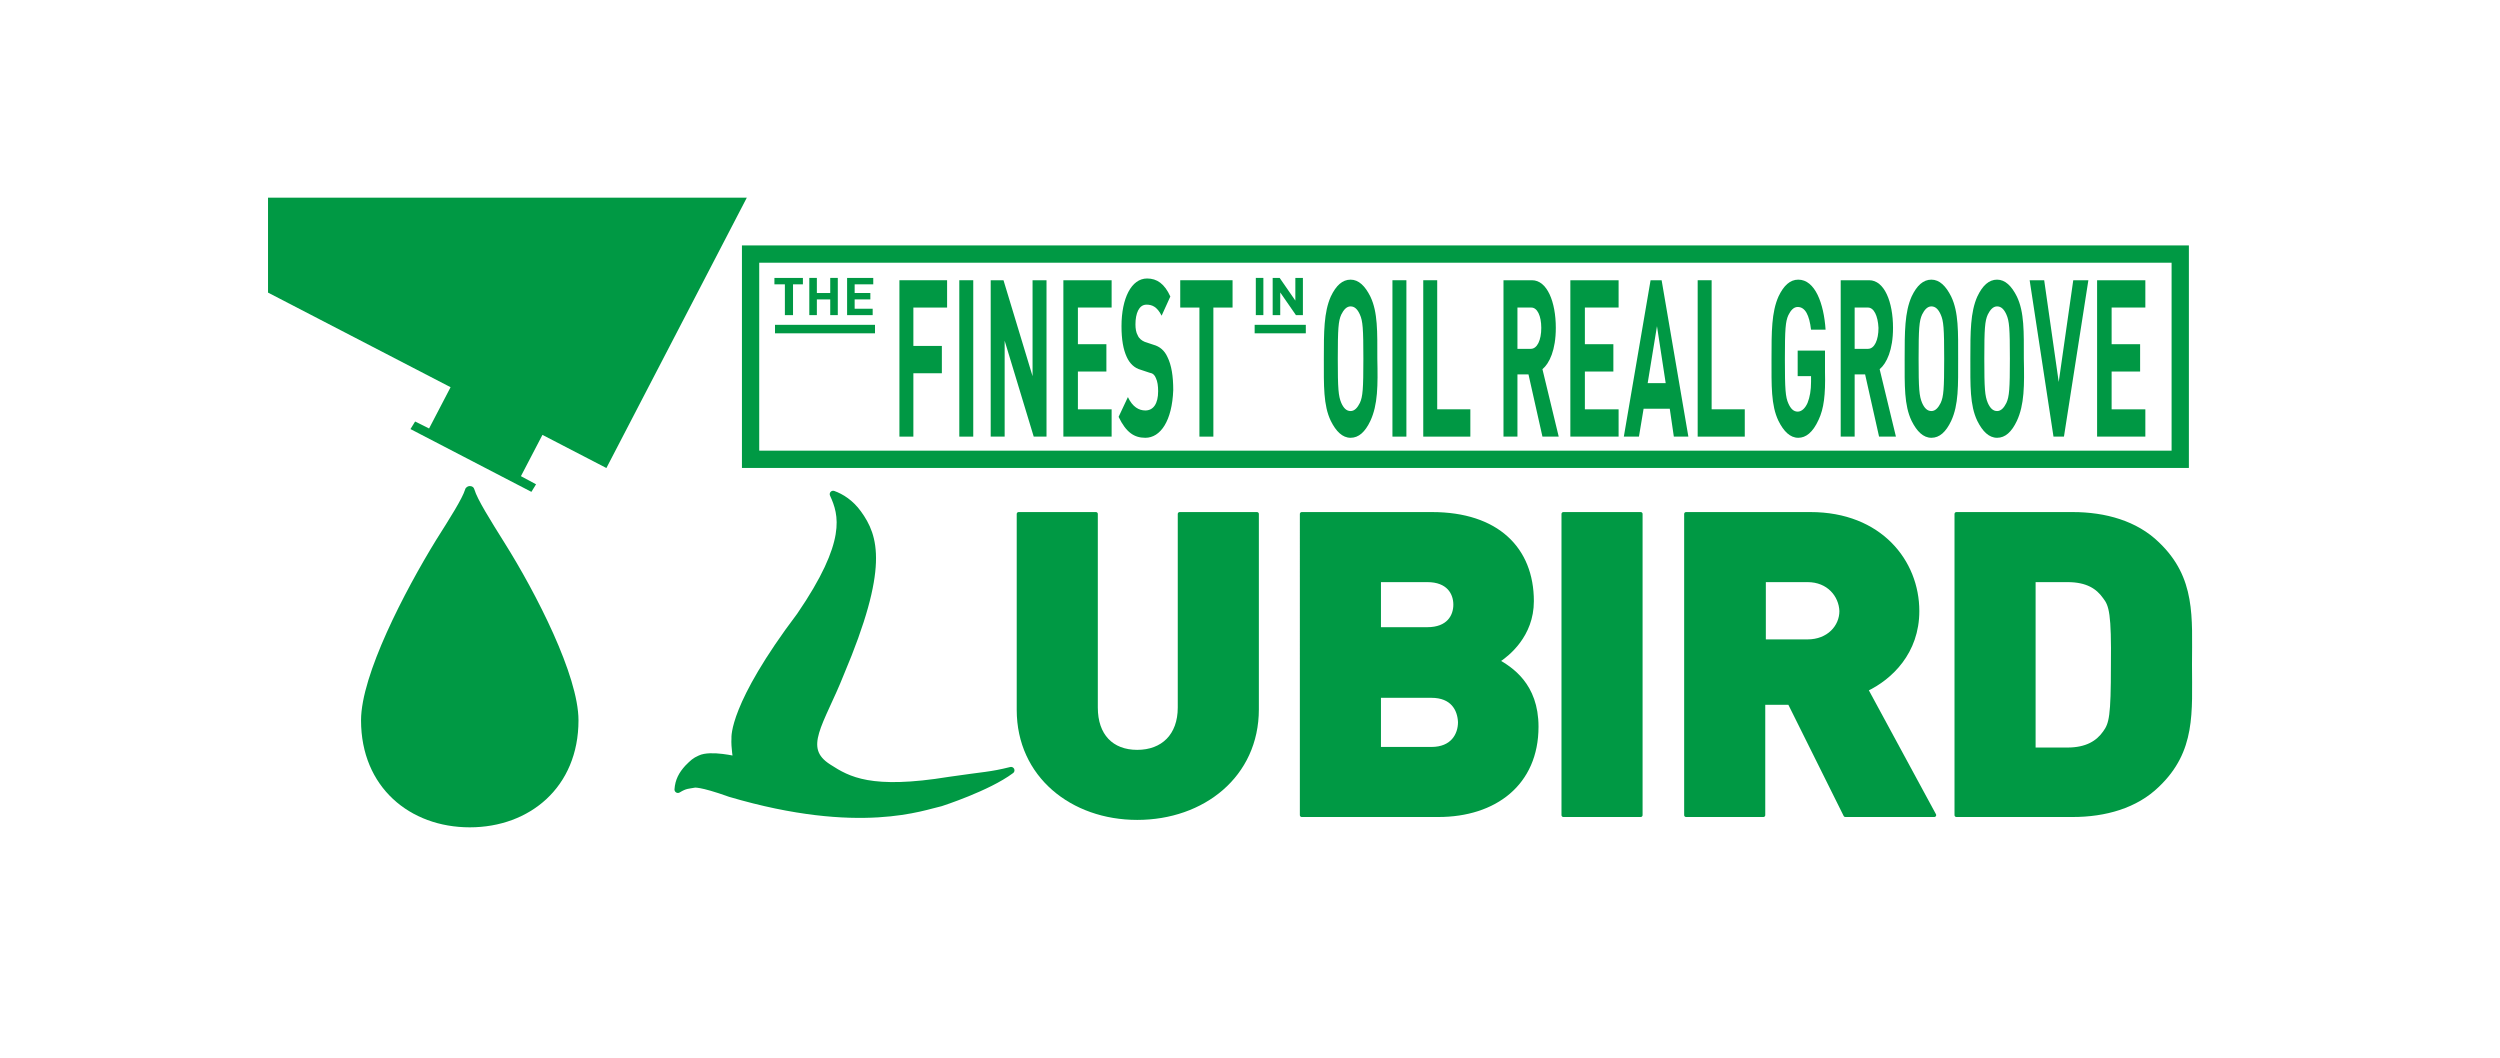
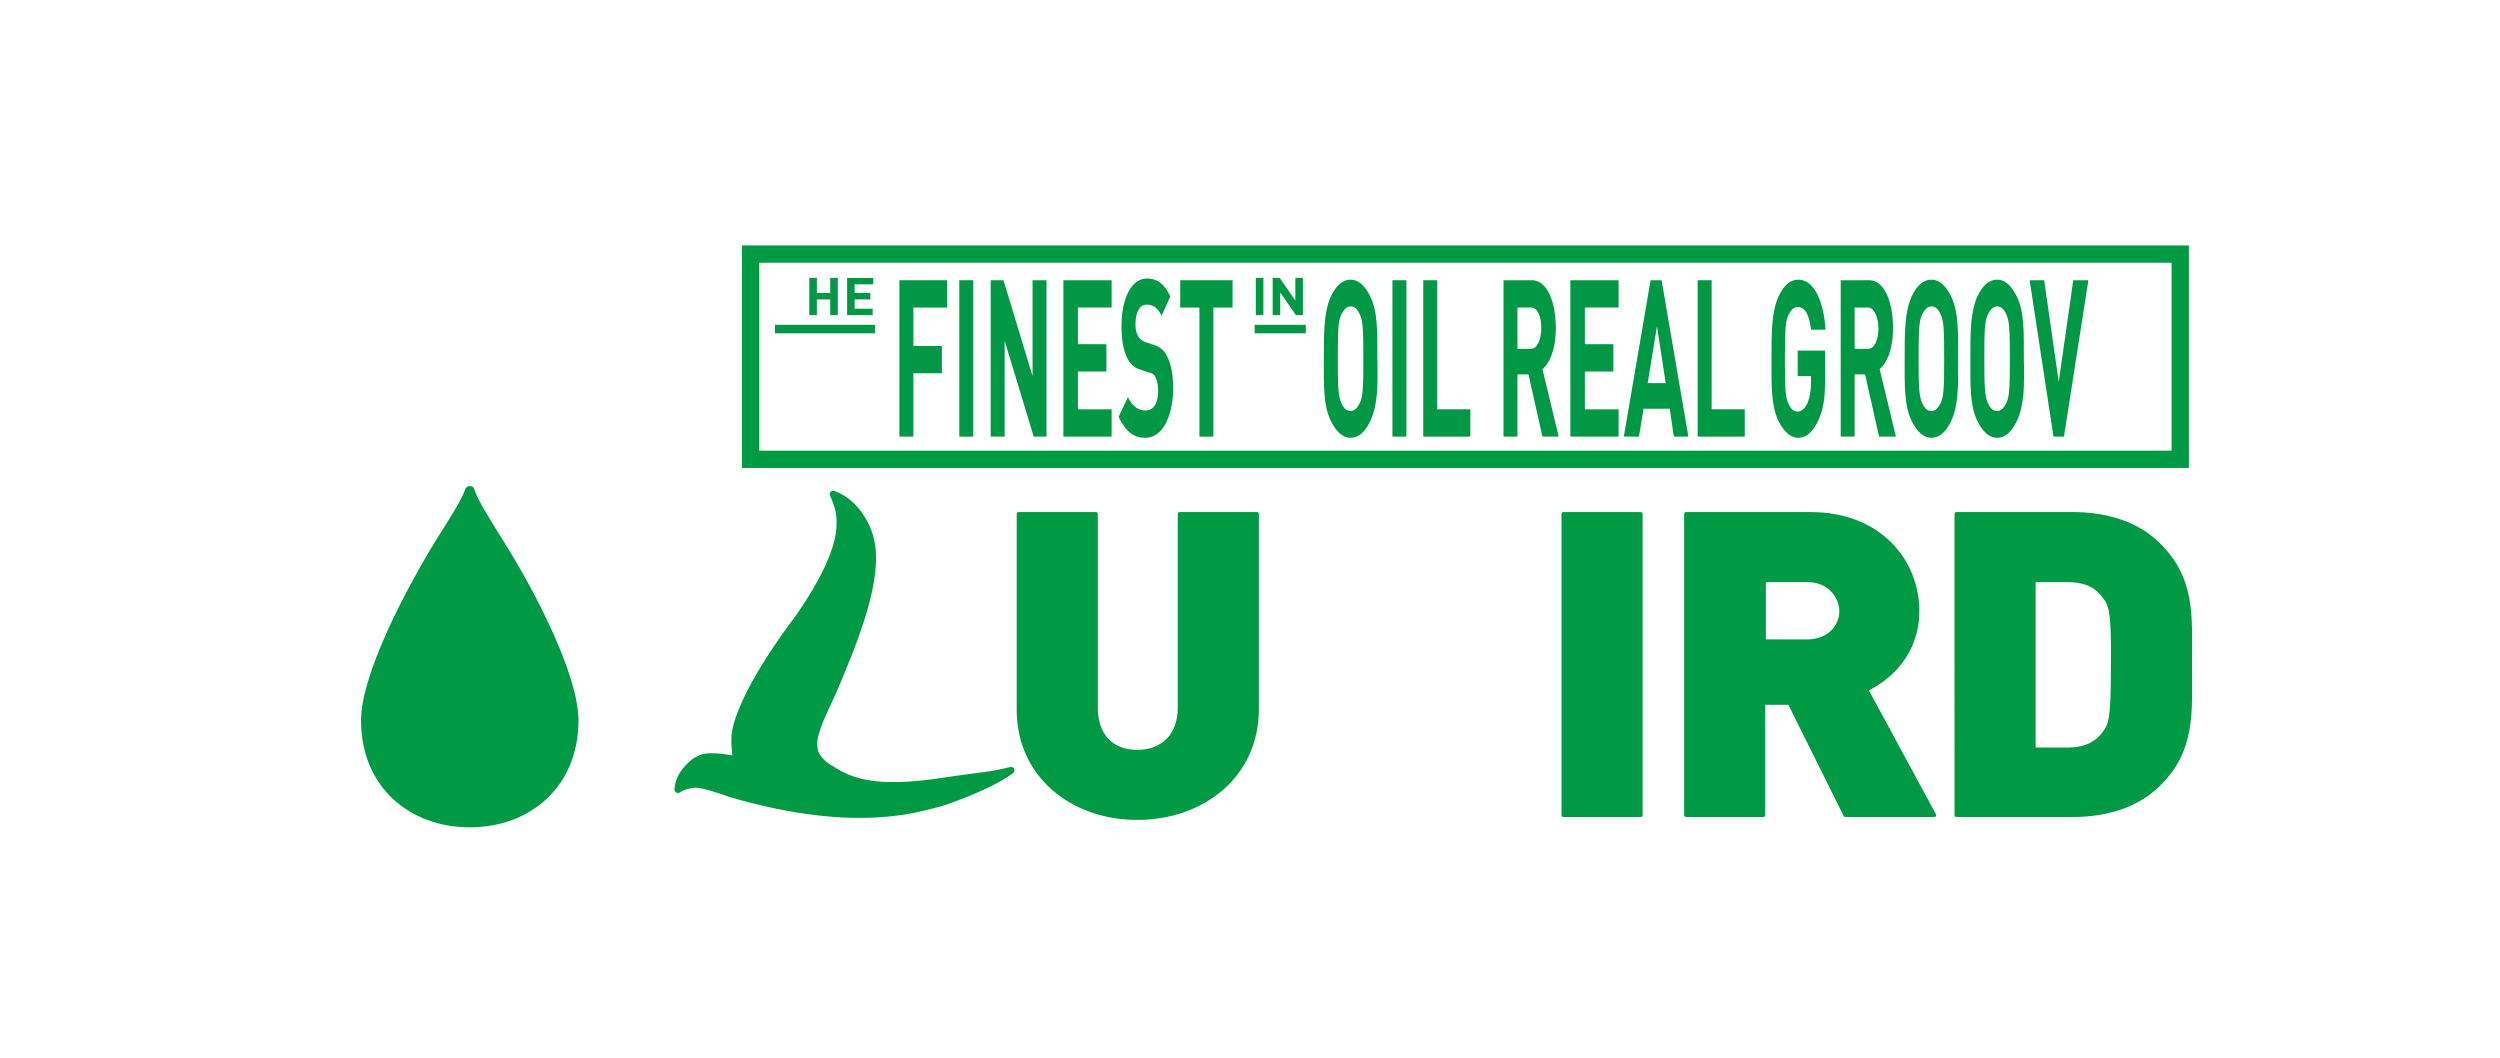
<svg xmlns="http://www.w3.org/2000/svg" xmlns:xlink="http://www.w3.org/1999/xlink" version="1.1" id="レイヤー_1" x="0px" y="0px" viewBox="0 0 430 182" style="enable-background:new 0 0 430 182;" xml:space="preserve">
  <style type="text/css">
	.st0{fill:#FFFFFF;}
	.st1{clip-path:url(#SVGID_2_);fill:#009944;}
	.st2{fill:#009944;}
	.st3{fill:#009944;stroke:#009944;stroke-width:0.649;stroke-linecap:round;stroke-linejoin:round;stroke-miterlimit:10;}
	.st4{fill:#009944;stroke:#009944;stroke-width:1.177;stroke-linecap:round;stroke-linejoin:round;stroke-miterlimit:10;}
	.st5{fill:#009844;}
	.st6{fill:none;stroke:#009944;stroke-width:2.974;stroke-miterlimit:10;}
	.st7{fill:none;stroke:#009844;stroke-width:1.46;stroke-miterlimit:10;}
</style>
  <g id="レイヤー_1_1_">
    <g id="レイヤー_8">
      <rect x="-2.6" y="-2.5" class="st0" width="435" height="186.7" />
    </g>
  </g>
  <g>
    <g>
      <defs>
        <rect id="SVGID_5_" x="46.1" y="34" width="337.8" height="114" />
      </defs>
      <clipPath id="SVGID_1_">
        <use xlink:href="#SVGID_5_" style="overflow:visible;" />
      </clipPath>
    </g>
    <g>
      <defs>
        <rect id="SVGID_7_" x="46.1" y="34" width="337.8" height="114" />
      </defs>
      <clipPath id="SVGID_2_">
        <use xlink:href="#SVGID_7_" style="overflow:visible;" />
      </clipPath>
-       <path class="st1" d="M70.6,73.8l0.8-1.3l2.4,1.2l3.7-7.1L20,36.8l28.1-54.1l84.3,43.7l-28.1,54.1l-11-5.7l-3.7,7.1l2.6,1.4    l-0.8,1.3L70.6,73.8z" />
    </g>
    <g>
      <g>
        <g>
          <path class="st2" d="M86.8,93.4c-2.5-4-4.7-7.5-5.2-9.2c-0.1-0.4-0.4-0.6-0.8-0.6c-0.3,0-0.7,0.2-0.8,0.6      c-0.5,1.6-2.6,4.9-5,8.7c-5.4,8.8-12.9,23.2-12.9,31c0,11.5,8.4,18.4,18.7,18.4c10.3,0,18.7-6.9,18.7-18.4      C99.5,116.2,92.2,102,86.8,93.4L86.8,93.4z M86.8,93.4" />
        </g>
      </g>
    </g>
    <g>
      <g>
        <path class="st3" d="M195.6,140.7c-11.2,0-20.4-7.3-20.4-18.6V88.4h13.3v33.3c0,4.8,2.7,7.6,7.1,7.6c4.4,0,7.3-2.8,7.3-7.6V88.4     h13.3V122C216.2,133.4,206.9,140.7,195.6,140.7z" />
-         <path class="st3" d="M247.4,140.2h-23.5V88.4h22.4c11.2,0,17.2,6,17.2,15c0,5.9-4.2,9.2-5.9,10.3c2.2,1.3,6.7,4,6.7,11.3     C264.3,134.8,257.1,140.2,247.4,140.2z M245.5,99.8h-8.3v8.4h8.3c3.6,0,4.8-2.2,4.8-4.2S249.1,99.8,245.5,99.8z M246.2,119.7h-9     v9.1h9c3.6,0,4.9-2.4,4.9-4.6C251,122,249.8,119.7,246.2,119.7z" />
        <path class="st3" d="M268.9,140.2V88.4h13.3v51.8H268.9z" />
        <path class="st3" d="M317.4,140.2l-9.6-19.3h-4.5v19.3h-13.3V88.4h21.4c12,0,18.4,8.2,18.4,16.7c0,7.1-4.6,11.5-8.8,13.5     l11.7,21.6H317.4z M310.9,99.8h-7.5v10.5h7.5c3.6,0,5.8-2.5,5.8-5.2C316.6,102.4,314.5,99.8,310.9,99.8z" />
        <path class="st3" d="M371.1,135.1c-3.7,3.6-9,5.1-14.6,5.1h-20V88.4h20c5.6,0,10.9,1.5,14.6,5.1c6.3,6,5.6,12.7,5.6,20.8     C376.7,122.5,377.4,129.1,371.1,135.1z M362,102.7c-1.2-1.7-3-2.9-6.4-2.9h-5.8v29.1h5.8c3.3,0,5.2-1.2,6.4-2.9     c1.1-1.5,1.4-2.8,1.4-11.6C363.5,105.6,363.1,104.1,362,102.7z" />
      </g>
      <path class="st4" d="M126.7,130.7c0,0-4.5-1.1-6.3-0.2c-0.9,0.4-1.2,0.7-2.1,1.6c-1,1.1-1.6,2.2-1.7,3.7c1.3-0.8,1.8-0.7,2.8-0.9    c0,0,0.9-0.3,6.2,1.6c22.4,6.6,33.3,2.2,36.2,1.6c0,0,8.1-2.6,12.1-5.6c-3.6,0.9-4.5,0.8-10.6,1.7c-13.5,2.2-17.4,0-20.8-2.2    c-5.2-3.3-1.3-7.6,2.1-16.2c7.7-18.2,5.9-23.5,3-27.5c-1.3-1.8-2.9-2.8-4.3-3.3c1.6,3.5,3,8.2-5.7,20.9l0,0    c-11.7,15.5-11.2,21-11.2,21.1C126.3,128.5,126.7,130.7,126.7,130.7z" />
    </g>
    <g>
      <g>
-         <path class="st5" d="M136.4,48.9v5.3H135v-5.3h-1.8v-1.1h4.9v1.1H136.4z" />
        <path class="st5" d="M142.8,54.2v-2.7h-2.3v2.7h-1.3v-6.4h1.3v2.6h2.3v-2.6h1.3v6.4H142.8z" />
        <path class="st5" d="M145.7,54.2v-6.4h4.5v1.1H147v1.5h2.7v1.1H147v1.6h3.1v1.1H145.7z" />
      </g>
      <g>
        <path class="st5" d="M216,54.2v-6.4h1.3v6.4H216z" />
        <path class="st5" d="M222.9,54.2l-2.7-3.9v3.9h-1.3v-6.4h1.2l2.7,3.9v-3.9h1.3v6.4H222.9z" />
      </g>
      <g>
        <path class="st5" d="M157.1,52.9v6.6h4.9v4.7h-4.9v10.9h-2.4V48.2h8.2v4.7H157.1z" />
        <path class="st5" d="M165,75.1V48.2h2.4v26.9H165z" />
        <path class="st5" d="M177.8,75.1l-5-16.5v16.5h-2.4V48.2h2.2l5,16.5V48.2h2.4v26.9H177.8z" />
        <path class="st5" d="M182.9,75.1V48.2h8.3v4.7h-5.8v6.3h4.9v4.7h-4.9v6.5h5.8v4.7H182.9z" />
        <path class="st5" d="M197,75.3c-1.9,0-3.3-0.9-4.6-3.6l1.6-3.4c0.8,1.7,1.9,2.3,3,2.3c1.4,0,2.2-1.2,2.2-3.3     c0-0.9-0.1-1.7-0.4-2.3c-0.2-0.5-0.5-0.8-1.1-0.9l-1.5-0.5c-1.1-0.3-1.9-1.1-2.4-2.2c-0.6-1.3-0.9-3-0.9-5.3     c0-4.8,1.7-8.2,4.4-8.2c1.7,0,3,0.9,4,3.1l-1.5,3.3c-0.8-1.6-1.7-1.9-2.6-1.9c-1.3,0-1.9,1.5-1.9,3.4c0,0.7,0.1,1.4,0.4,1.9     c0.2,0.5,0.7,0.9,1.2,1.1l1.5,0.5c1.1,0.3,1.9,1,2.4,2.1c0.7,1.4,1,3.3,1,5.7C201.6,72.4,199.6,75.3,197,75.3z" />
        <path class="st5" d="M208.7,52.9v22.2h-2.4V52.9H203v-4.7h9v4.7H208.7z" />
      </g>
      <g>
        <g>
          <path class="st5" d="M235.7,72.4c-0.9,1.9-2,2.9-3.4,2.9c-1.4,0-2.5-1.1-3.4-2.9c-1.3-2.7-1.2-6.1-1.2-10.7c0-4.6,0-8,1.2-10.7      c0.9-1.9,2-2.9,3.4-2.9c1.4,0,2.5,1.1,3.4,2.9c1.3,2.7,1.2,6.1,1.2,10.7C237,66.3,237,69.6,235.7,72.4z M233.9,54.1      c-0.4-0.9-0.9-1.4-1.6-1.4c-0.7,0-1.2,0.6-1.6,1.4c-0.5,1.1-0.6,2.4-0.6,7.6c0,5.2,0.1,6.4,0.6,7.6c0.4,0.9,0.9,1.4,1.6,1.4      c0.7,0,1.2-0.6,1.6-1.4c0.5-1.1,0.6-2.4,0.6-7.6C234.5,56.5,234.4,55.2,233.9,54.1z" />
          <path class="st5" d="M239.5,75.1V48.2h2.4v26.9H239.5z" />
          <path class="st5" d="M244.8,75.1V48.2h2.4v22.2h5.7v4.7H244.8z" />
        </g>
      </g>
      <g>
        <path class="st5" d="M265.3,75.1l-2.4-10.7H261v10.7h-2.4V48.2h4.9c2.6,0,4.1,3.7,4.1,8.2c0,3.8-1.1,6.1-2.3,7.1l2.8,11.6H265.3z      M263.4,52.9H261V60h2.3c1.1,0,1.8-1.5,1.8-3.6C265.1,54.3,264.4,52.9,263.4,52.9z" />
        <path class="st5" d="M270.1,75.1V48.2h8.3v4.7h-5.8v6.3h4.9v4.7h-4.9v6.5h5.8v4.7H270.1z" />
        <path class="st5" d="M287.9,75.1l-0.7-4.8h-4.5l-0.8,4.8h-2.6l4.6-26.9h1.9l4.6,26.9H287.9z M285,56.1l-1.6,9.8h3.1L285,56.1z" />
        <path class="st5" d="M292,75.1V48.2h2.4v22.2h5.7v4.7H292z" />
        <path class="st5" d="M312.8,72.2c-1,2.2-2.2,3.1-3.5,3.1c-1.4,0-2.5-1.1-3.4-2.9c-1.3-2.7-1.2-6.1-1.2-10.7c0-4.6,0-8,1.2-10.7     c0.9-1.9,2-2.9,3.4-2.9c2.9,0,4.4,4.1,4.7,8.6h-2.5c-0.3-2.5-1-3.9-2.3-3.9c-0.7,0-1.2,0.6-1.6,1.4c-0.5,1.1-0.6,2.4-0.6,7.6     c0,5.2,0.1,6.5,0.6,7.6c0.4,0.9,0.9,1.4,1.6,1.4c0.7,0,1.3-0.6,1.7-1.5c0.4-1,0.6-2.2,0.6-3.6v-1h-2.3v-4.4h4.7V64     C314,67.9,313.7,70.3,312.8,72.2z" />
        <path class="st5" d="M323.2,75.1l-2.4-10.7H319v10.7h-2.4V48.2h4.9c2.6,0,4.1,3.7,4.1,8.2c0,3.8-1.1,6.1-2.3,7.1l2.8,11.6H323.2z      M321.3,52.9H319V60h2.3c1.1,0,1.8-1.5,1.8-3.6C323,54.3,322.3,52.9,321.3,52.9z" />
        <path class="st5" d="M335.6,72.4c-0.9,1.9-2,2.9-3.4,2.9c-1.4,0-2.5-1.1-3.4-2.9c-1.3-2.7-1.2-6.1-1.2-10.7c0-4.6,0-8,1.2-10.7     c0.9-1.9,2-2.9,3.4-2.9c1.4,0,2.5,1.1,3.4,2.9c1.3,2.7,1.2,6.1,1.2,10.7C336.8,66.3,336.9,69.6,335.6,72.4z M333.8,54.1     c-0.4-0.9-0.9-1.4-1.6-1.4c-0.7,0-1.2,0.6-1.6,1.4c-0.5,1.1-0.6,2.4-0.6,7.6c0,5.2,0.1,6.4,0.6,7.6c0.4,0.9,0.9,1.4,1.6,1.4     c0.7,0,1.2-0.6,1.6-1.4c0.5-1.1,0.6-2.4,0.6-7.6C334.4,56.5,334.3,55.2,333.8,54.1z" />
        <path class="st5" d="M346.9,72.4c-0.9,1.9-2,2.9-3.4,2.9c-1.4,0-2.5-1.1-3.4-2.9c-1.3-2.7-1.2-6.1-1.2-10.7c0-4.6,0-8,1.2-10.7     c0.9-1.9,2-2.9,3.4-2.9c1.4,0,2.5,1.1,3.4,2.9c1.3,2.7,1.2,6.1,1.2,10.7C348.2,66.3,348.2,69.6,346.9,72.4z M345.1,54.1     c-0.4-0.9-0.9-1.4-1.6-1.4c-0.7,0-1.2,0.6-1.6,1.4c-0.5,1.1-0.6,2.4-0.6,7.6c0,5.2,0.1,6.4,0.6,7.6c0.4,0.9,0.9,1.4,1.6,1.4     c0.7,0,1.2-0.6,1.6-1.4c0.5-1.1,0.6-2.4,0.6-7.6C345.7,56.5,345.6,55.2,345.1,54.1z" />
        <path class="st5" d="M355,75.1h-1.8l-4.1-26.9h2.5l2.5,17.5l2.5-17.5h2.6L355,75.1z" />
-         <path class="st5" d="M360.7,75.1V48.2h8.3v4.7h-5.8v6.3h4.9v4.7h-4.9v6.5h5.8v4.7H360.7z" />
      </g>
      <rect x="129.1" y="43.7" class="st6" width="245.9" height="35.3" />
      <line class="st7" x1="133.3" y1="56.6" x2="150.5" y2="56.6" />
      <line class="st7" x1="215.8" y1="56.6" x2="224.6" y2="56.6" />
    </g>
  </g>
</svg>